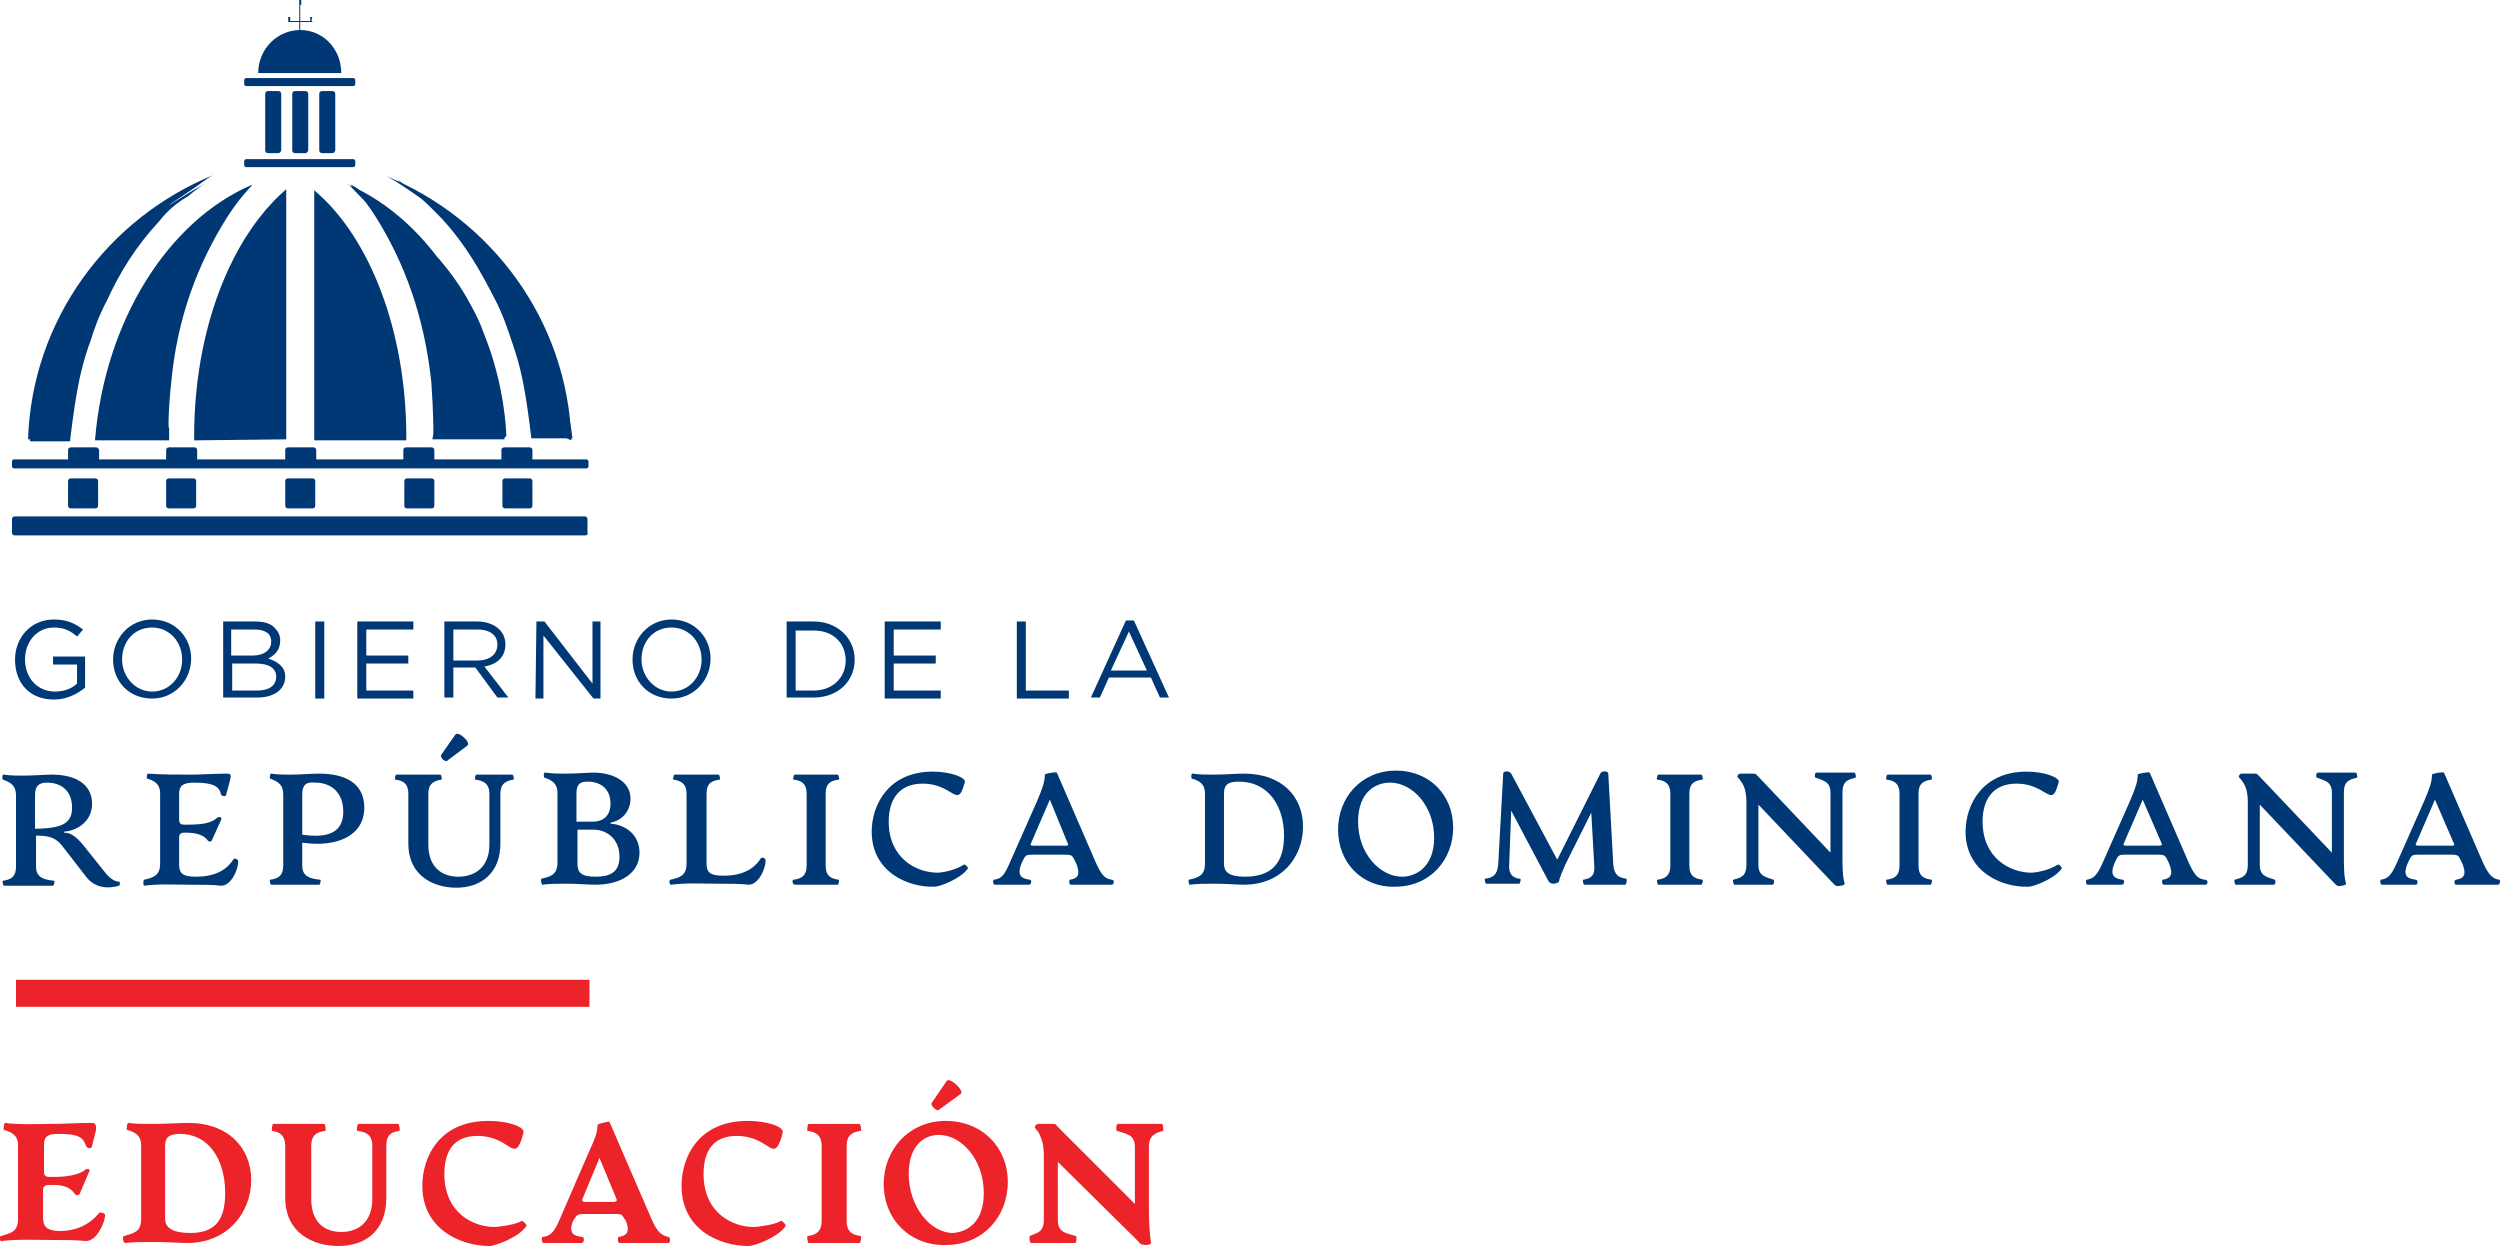
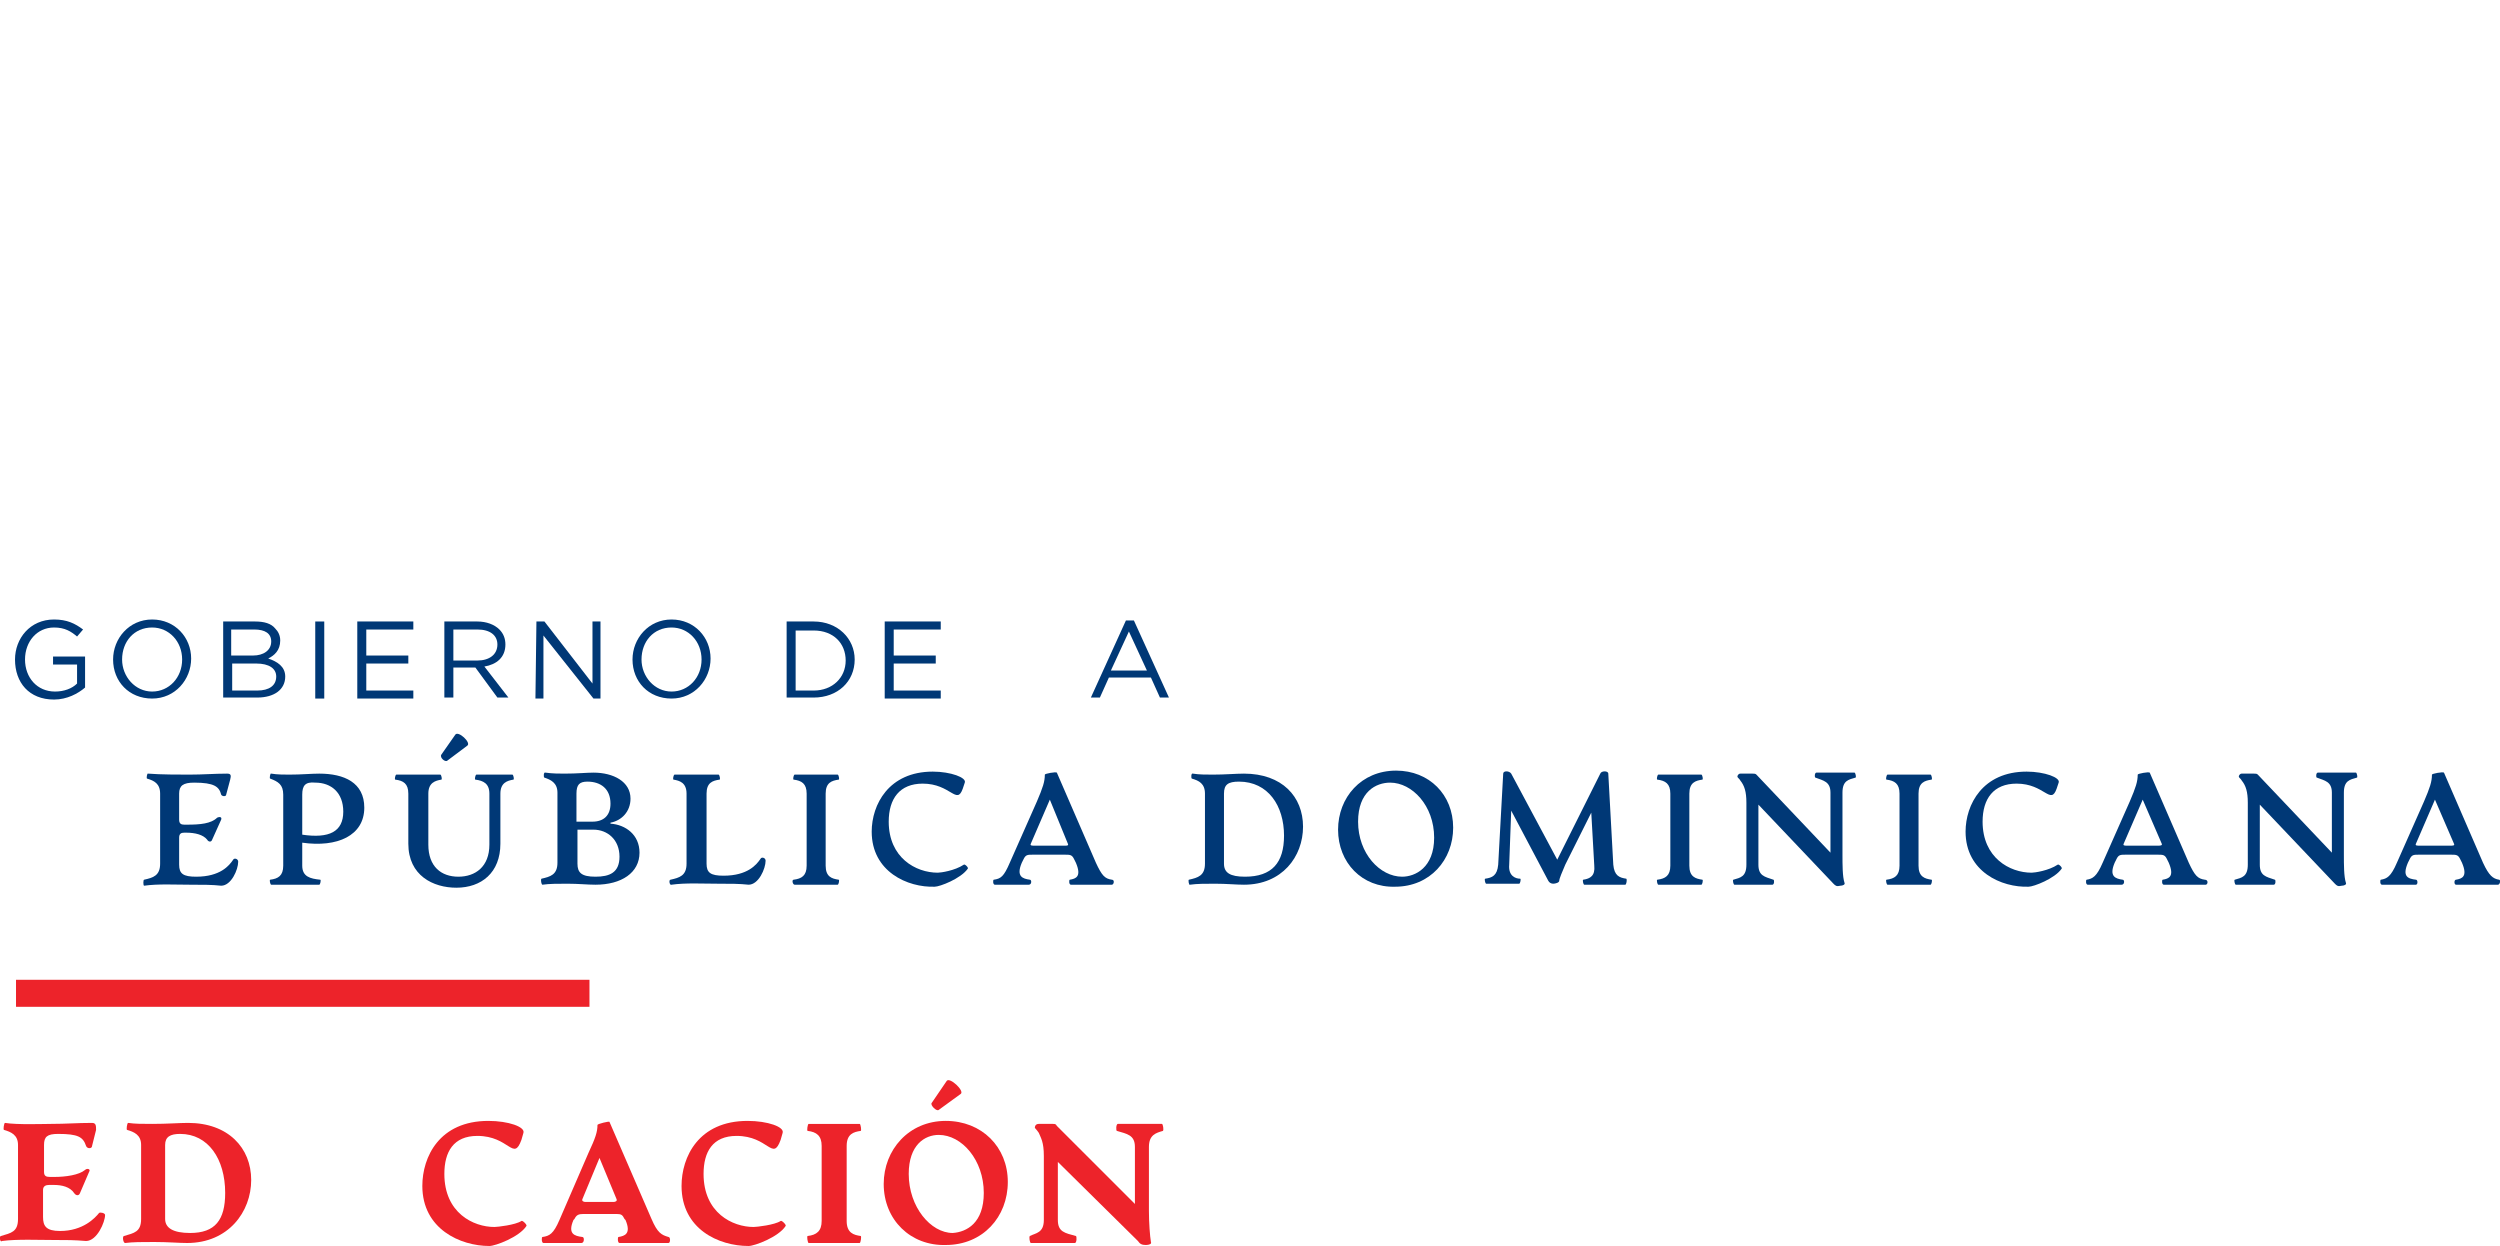
<svg xmlns="http://www.w3.org/2000/svg" version="1.1" id="Capa_1" x="0px" y="0px" viewBox="0 0 249.8 124.5" style="enable-background:new 0 0 249.8 124.5;" xml:space="preserve">
  <style type="text/css">
	.st0{fill:#ED232A;}
	.st1{fill:#003876;}
</style>
  <g>
    <g>
      <path class="st0" d="M0.1,123.5c1-0.3,1.7-0.4,1.7-1.7v-7.4c0-1-0.7-1.3-1.4-1.5c-0.1,0,0-0.7,0.1-0.7c1.2,0.2,3.9,0.1,4.6,0.1    c1.5,0,2.6-0.1,4.1-0.1c0.4,0,0.4,0.3,0.4,0.7l-0.4,1.6c0,0.3-0.5,0.3-0.6,0c-0.3-0.9-0.8-1.2-2.8-1.2c-1.1,0-1.4,0.3-1.4,1.1v2.7    c0,0.4,0.2,0.5,0.6,0.5h0.4c1.2,0,2.5-0.2,3.1-0.7c0.2-0.2,0.6-0.1,0.4,0.2l-0.9,2.1c-0.1,0.3-0.4,0.3-0.6,0    c-0.4-0.6-1.2-0.8-2-0.8H4.9c-0.3,0-0.6,0.1-0.6,0.5v2.7c0,0.9,0.3,1.4,1.7,1.4c2.3,0,3.5-1.3,3.9-1.8c0.1-0.1,0.6,0,0.6,0.2    c0,0.7-0.8,2.6-1.9,2.6c-1.2-0.1-1.9-0.1-3.2-0.1c-1.5,0-3.7-0.1-5.2,0.1C0,124.2-0.1,123.5,0.1,123.5z" />
      <path class="st0" d="M12.4,123.5c1-0.3,1.7-0.4,1.7-1.7v-7.4c0-1-0.7-1.3-1.4-1.5c-0.1,0,0-0.7,0.1-0.7c0.7,0.1,1.4,0.1,2.4,0.1    c1.5,0,2.7-0.1,3.6-0.1c4,0,6.3,2.5,6.3,5.7c0,3.2-2.3,6.3-6.4,6.3c-0.8,0-1.9-0.1-3.3-0.1c-1.3,0-2.1,0-2.9,0.1    C12.3,124.2,12.2,123.5,12.4,123.5z M22.5,119.2c0-3.4-1.7-5.9-4.5-5.9c-1,0-1.5,0.3-1.5,1.1v7.4c0,0.9,0.8,1.4,2.5,1.4    C21.5,123.2,22.5,121.9,22.5,119.2z" />
-       <path class="st0" d="M28.5,119.7v-5.2c0-1-0.5-1.4-1.3-1.5c-0.1,0,0-0.7,0.1-0.7h5.1c0.1,0,0.2,0.7,0.1,0.7    c-0.7,0.1-1.4,0.3-1.4,1.5v5.3c0,2.3,1.3,3.3,3,3.3c1.7,0,3.1-1,3.1-3.3v-5.3c0-1.1-0.6-1.4-1.5-1.5c-0.1,0,0-0.7,0.1-0.7h4    c0.1,0,0.2,0.7,0.1,0.7c-0.7,0.1-1.3,0.3-1.3,1.5v5.2c0,3.2-2,4.8-4.8,4.8C31.3,124.5,28.5,123.2,28.5,119.7z" />
      <path class="st0" d="M42.2,118.5c0-2.9,1.7-6.5,6.6-6.5c2,0,3.7,0.6,3.5,1.2l-0.2,0.7c-0.8,2.2-1.2-0.4-4.4-0.4    c-2.4,0-3.3,1.6-3.3,3.8c0,3.9,2.9,5.3,5,5.3c0.3,0,2.1-0.2,2.7-0.6c0.1-0.1,0.6,0.4,0.5,0.5c-0.7,1.1-3.1,2-3.7,2    C46,124.5,42.2,122.8,42.2,118.5z" />
      <path class="st0" d="M66.8,124.2h-4.9c-0.2,0-0.2-0.6-0.1-0.6c0.6-0.1,1.3-0.3,0.7-1.7l-0.1-0.1c-0.2-0.4-0.3-0.5-0.8-0.5h-3.3    c-0.5,0-0.7,0.1-0.9,0.5l-0.1,0.1c-0.6,1.4,0.1,1.6,0.9,1.7c0.2,0,0.2,0.6-0.1,0.6h-3.8c-0.2,0-0.2-0.6-0.1-0.6    c0.7-0.1,1.1-0.3,1.7-1.7l2.9-6.7c0.7-1.5,0.9-2.1,0.9-2.8c0-0.1,1.2-0.4,1.2-0.3l4.2,9.7c0.6,1.4,1,1.6,1.7,1.8    C67,123.6,67,124.2,66.8,124.2z M61.6,119.8l-1.7-4.1l-1.7,4.1c-0.1,0.2,0.1,0.3,0.3,0.3h2.8C61.5,120.1,61.7,120,61.6,119.8z" />
      <path class="st0" d="M68.1,118.5c0-2.9,1.7-6.5,6.6-6.5c2,0,3.7,0.6,3.5,1.2l-0.2,0.7c-0.8,2.2-1.2-0.4-4.4-0.4    c-2.4,0-3.3,1.6-3.3,3.8c0,3.9,2.9,5.3,5,5.3c0.3,0,2.1-0.2,2.7-0.6c0.1-0.1,0.6,0.4,0.5,0.5c-0.7,1.1-3.1,2-3.7,2    C71.8,124.5,68.1,122.8,68.1,118.5z" />
      <path class="st0" d="M80.7,123.5c0.9-0.1,1.4-0.5,1.4-1.5v-7.5c0-1-0.5-1.4-1.4-1.5c-0.1,0,0-0.7,0.1-0.7h5.1    c0.1,0,0.2,0.7,0.1,0.7c-0.7,0.1-1.4,0.3-1.4,1.5v7.5c0,1.2,0.7,1.4,1.4,1.5c0.1,0,0,0.7-0.1,0.7h-5.1    C80.7,124.2,80.6,123.5,80.7,123.5z" />
      <path class="st0" d="M88.3,118.3c0-3.4,2.5-6.3,6.2-6.3c3.6,0,6.2,2.6,6.2,6.1c0,3.5-2.5,6.3-6.2,6.3    C91,124.5,88.3,121.9,88.3,118.3z M98.3,119.2c0-3.3-2.2-5.8-4.5-5.8c-1.4,0-3,1-3,3.9c0,3.3,2.2,5.9,4.4,5.9    C96.6,123.1,98.3,122.2,98.3,119.2z M94.6,108c0.3-0.4,1.8,1,1.4,1.3l-2.2,1.6c-0.2,0.2-0.9-0.5-0.7-0.7L94.6,108z" />
      <path class="st0" d="M113.7,124l-8-7.9v5.8c0,1.2,0.7,1.3,1.8,1.6c0.1,0,0.1,0.7-0.1,0.7h-4.4c-0.1,0-0.2-0.6-0.1-0.7    c0.6-0.3,1.4-0.3,1.4-1.6v-6.4c0-1.4-0.3-1.8-0.5-2.3c-0.2-0.3-0.4-0.5-0.4-0.5c0-0.2,0.1-0.4,0.4-0.4h1.4c0.2,0,0.3,0,0.4,0.2    l7.8,7.8v-5.7c0-1.2-0.8-1.3-1.8-1.6c-0.1,0-0.1-0.7,0.1-0.7h4.4c0.1,0,0.2,0.6,0.1,0.7c-0.7,0.2-1.4,0.4-1.4,1.6v6.4    c0,1.2,0.1,2.5,0.2,3.1c0.1,0.2-0.2,0.3-0.5,0.3C114.1,124.4,113.9,124.3,113.7,124z" />
    </g>
    <g>
      <g>
-         <path class="st1" d="M43.2,43.9l1.7-8.9l-4.7-11l-5.2-5.4c0,0-0.3-0.3-0.3-0.2c8.4,3.6,14.6,13.5,15.6,25.4c0,0,0,0.1,0,0.1     L43.2,43.9z M40.6,44l-9.2,0v-25c0,0,0.1,0.1,0.1,0.1c5.4,4.6,9.1,13.9,9.1,24.6C40.6,43.7,40.6,44,40.6,44z M50.4,43.9l-7.1,0     c0,0,0-0.8,0-1.3c0,0.5,0-1.6-0.2-4.4c-0.7-6.6-2.7-12-5.6-16.6c-1.2-1.9-2.5-3.2-2.5-3.2l0,0c0,0,0.7,0.4,1.1,0.7     c0.6,0.4,1.1,0.7,1.7,1.1c1.9,1.4,3.5,2.9,4.4,3.8c0.1,0.1,0.4,0.4,0.7,0.8s0.7,0.8,1,1.1c1.1,1.3,2.2,2.8,3.1,4.5     c0.5,0.9,1,1.9,1.3,2.8c1.6,3.9,2.2,7.8,2.3,10.4C50.4,43.6,50.4,43.9,50.4,43.9z M50.4,43.6C50.4,43.6,50.4,43.6,50.4,43.6     C50.4,43.6,50.4,43.6,50.4,43.6z M53.9,42.7l-3.5-14.3L43,20.5c0,0-2.2-1.6-3.5-2.4c-0.5-0.3-0.9-0.5-0.9-0.5s0,0,0,0     c10.5,4.3,18.1,14.4,18.5,26.4c0,0,0,0,0,0L53.9,42.7z M53.1,43.9c0,0-0.3-2.9-0.8-5.5c-0.4-2.2-1.1-4.1-1.2-4.4     c-0.4-1.2-0.9-2.7-1.7-4.2c-1.4-2.7-2.8-5.3-5.3-8c-0.8-0.8-1.6-1.7-2.7-2.5c-0.7-0.6-1.3-1-1.7-1.3c0.3,0.1,0.6,0.4,1,0.6     c0.8,0.4,1.7,1,2.6,1.6c0.4,0.3,0.8,0.6,1.3,0.9c0.1,0.1,1.5,1.1,2.8,2.4c1.1,1,2.2,2.3,2.9,3.2c1.3,1.6,2.5,3.5,3.6,5.6     c1.2,2.5,2.1,5,2.6,7.2c0.4,1.7,0.7,4.3,0.7,4.3H53.1z M50.4,43.9l-7.1,0c0,0,0-0.8,0-1.3c0,0.5,0-1.6-0.2-4.4     c-0.7-6.6-2.7-12-5.6-16.6c-1.2-1.9-2.5-3.2-2.5-3.2l0,0c0,0,0.7,0.4,1.1,0.7c0.6,0.4,1.1,0.7,1.7,1.1c1.9,1.4,3.5,2.9,4.4,3.8     c0.1,0.1,0.4,0.4,0.7,0.8s0.7,0.8,1,1.1c1.1,1.3,2.2,2.8,3.1,4.5c0.5,0.9,1,1.9,1.3,2.8c1.6,3.9,2.2,7.8,2.3,10.4     C50.4,43.6,50.4,43.9,50.4,43.9z M50.4,43.6C50.4,43.6,50.4,43.6,50.4,43.6C50.4,43.6,50.4,43.6,50.4,43.6z M24.9,18.7l-5.2,5.4     l-4.7,11l1.7,8.9l-7.2,0c0,0,0-0.1,0-0.1c1-11.9,7.3-21.8,15.6-25.4C25.3,18.4,24.9,18.7,24.9,18.7z M19.4,44c0,0,0-0.3,0-0.4     c0-10.7,3.7-19.9,9.1-24.6c0,0,0.1-0.1,0.1-0.1v25L19.4,44z M9.6,43.6L9.6,43.6L9.6,43.6L9.6,43.6L9.6,43.6z M25.2,18.5     c0,0-1.3,1.3-2.5,3.2c-2.9,4.6-5,10-5.6,16.6c-0.3,2.8-0.3,4.9-0.2,4.4c0,0.5,0,1.3,0,1.3l-7.1,0c0,0,0-0.3,0-0.3l0,0l0,0     c0.2-2.6,0.7-6.5,2.3-10.4c0.4-1,0.8-1.9,1.3-2.8c0.9-1.7,2-3.2,3.1-4.5c0.3-0.3,0.6-0.7,1-1.1s0.6-0.7,0.7-0.8     c0.9-0.9,2.5-2.4,4.4-3.8c0.5-0.4,1.1-0.8,1.7-1.1C24.5,18.8,25.2,18.4,25.2,18.5L25.2,18.5z M20.5,18c-1.2,0.9-3.5,2.4-3.5,2.4     l-7.4,7.9L5.8,43.9l-3,0c0,0,0,0,0,0c0.4-12,8-22.1,18.5-26.4c0,0,0,0,0,0S20.9,17.7,20.5,18z M16,22c-2.5,2.7-4,5.2-5.3,8     c-0.8,1.5-1.3,2.9-1.7,4.2c-0.1,0.2-0.8,2.2-1.2,4.4c-0.5,2.6-0.8,5.5-0.8,5.5h-4c0,0,0.3-2.7,0.7-4.3c0.5-2.2,1.3-4.7,2.6-7.2     c1.1-2.1,2.3-4,3.6-5.6c0.7-0.9,1.8-2.1,2.9-3.2c1.3-1.3,2.7-2.3,2.8-2.4c0.5-0.3,0.8-0.6,1.3-0.9c1-0.6,1.9-1.2,2.6-1.6     c0.4-0.2,0.7-0.4,1-0.6c-0.4,0.3-1,0.7-1.7,1.3C17.6,20.3,16.7,21.1,16,22z M9.6,43.6L9.6,43.6L9.6,43.6L9.6,43.6L9.6,43.6z      M25.2,18.5c0,0-1.3,1.3-2.5,3.2c-2.9,4.6-5,10-5.6,16.6c-0.3,2.8-0.3,4.9-0.2,4.4c0,0.5,0,1.3,0,1.3l-7.1,0c0,0,0-0.3,0-0.3l0,0     l0,0c0.2-2.6,0.7-6.5,2.3-10.4c0.4-1,0.8-1.9,1.3-2.8c0.9-1.7,2-3.2,3.1-4.5c0.3-0.3,0.6-0.7,1-1.1s0.6-0.7,0.7-0.8     c0.9-0.9,2.5-2.4,4.4-3.8c0.5-0.4,1.1-0.8,1.7-1.1C24.5,18.8,25.2,18.4,25.2,18.5L25.2,18.5z M35.3,8.6H24.6     c-0.1,0-0.2-0.1-0.2-0.2V8c0-0.1,0.1-0.2,0.2-0.2h10.7c0.1,0,0.2,0.1,0.2,0.2v0.4C35.5,8.5,35.4,8.6,35.3,8.6z M35.3,16.7H24.6     c-0.1,0-0.2-0.1-0.2-0.2v-0.4c0-0.1,0.1-0.2,0.2-0.2h10.7c0.1,0,0.2,0.1,0.2,0.2v0.4C35.5,16.6,35.4,16.7,35.3,16.7z M58.6,46.8     H1.4c-0.1,0-0.2-0.1-0.2-0.2v-0.5c0-0.1,0.1-0.2,0.2-0.2h57.2c0.1,0,0.2,0.1,0.2,0.2v0.5C58.8,46.7,58.7,46.8,58.6,46.8z M29,2.2     h-0.2c0,0,0,0,0,0V1.7c0,0,0,0,0,0H29c0,0,0,0,0,0L29,2.2C29,2.2,29,2.2,29,2.2z M31.1,2.2H31c0,0,0,0,0,0V1.7c0,0,0,0,0,0h0.2     c0,0,0,0,0,0L31.1,2.2C31.2,2.2,31.2,2.2,31.1,2.2z M28.8,2.3V2.1h2.4v0.1H28.8z M30.1,0.5h-0.2c0,0,0,0,0-0.1V0.1     c0,0,0-0.1,0-0.1h0.2c0,0,0,0,0,0.1L30.1,0.5C30.1,0.5,30.1,0.5,30.1,0.5z M29.9,3.3V0.5H30v2.8H29.9z M25.8,7.3     C25.8,7.3,25.8,7.3,25.8,7.3C25.8,4.9,27.7,3,30,3s4.1,1.9,4.1,4.3c0,0,0,0,0,0L25.8,7.3z M35.2,8.5H24.8c-0.2,0-0.3-0.1-0.3-0.3     V8.1c0-0.2,0.1-0.3,0.3-0.3h10.4c0.2,0,0.3,0.1,0.3,0.3v0.1C35.5,8.4,35.4,8.5,35.2,8.5z M35.2,16.7H24.8c-0.2,0-0.3-0.1-0.3-0.3     v-0.1c0-0.2,0.1-0.3,0.3-0.3h10.4c0.2,0,0.3,0.1,0.3,0.3v0.1C35.5,16.5,35.4,16.7,35.2,16.7z M30.5,15.3h-1     c-0.2,0-0.3-0.1-0.3-0.3V9.4c0-0.2,0.1-0.3,0.3-0.3h1c0.2,0,0.3,0.1,0.3,0.3v5.6C30.8,15.1,30.7,15.3,30.5,15.3z M33.2,15.3h-1     c-0.2,0-0.3-0.1-0.3-0.3V9.4c0-0.2,0.1-0.3,0.3-0.3h1c0.2,0,0.3,0.1,0.3,0.3v5.6C33.5,15.1,33.4,15.3,33.2,15.3z M27.8,15.3h-1     c-0.2,0-0.3-0.1-0.3-0.3V9.4c0-0.2,0.1-0.3,0.3-0.3h1c0.2,0,0.3,0.1,0.3,0.3v5.6C28.1,15.1,28,15.3,27.8,15.3z M40.3,46.3v-1.3     c0-0.2,0.1-0.3,0.3-0.3h2.5c0.2,0,0.3,0.1,0.3,0.3v1.2L40.3,46.3z M43.1,50.8h-2.4c-0.2,0-0.3-0.1-0.3-0.3v-2.4     c0-0.2,0.1-0.3,0.3-0.3h2.4c0.2,0,0.3,0.1,0.3,0.3v2.4C43.4,50.7,43.3,50.8,43.1,50.8z M50.1,46.3v-1.3c0-0.2,0.1-0.3,0.3-0.3     h2.5c0.2,0,0.3,0.1,0.3,0.3v1.2L50.1,46.3z M52.9,50.8h-2.4c-0.2,0-0.3-0.1-0.3-0.3v-2.4c0-0.2,0.1-0.3,0.3-0.3h2.4     c0.2,0,0.3,0.1,0.3,0.3v2.4C53.2,50.7,53.1,50.8,52.9,50.8z M16.6,46.2v-1.2c0-0.2,0.1-0.3,0.3-0.3h2.5c0.2,0,0.3,0.1,0.3,0.3     v1.3L16.6,46.2z M19.3,50.8h-2.4c-0.2,0-0.3-0.1-0.3-0.3v-2.4c0-0.2,0.1-0.3,0.3-0.3h2.4c0.2,0,0.3,0.1,0.3,0.3v2.4     C19.6,50.7,19.5,50.8,19.3,50.8z M6.8,46.2v-1.2c0-0.2,0.1-0.3,0.3-0.3h2.5c0.1,0,0.3,0.1,0.3,0.3v1.3L6.8,46.2z M9.5,50.8H7.1     c-0.2,0-0.3-0.1-0.3-0.3v-2.4c0-0.2,0.1-0.3,0.3-0.3h2.4c0.2,0,0.3,0.1,0.3,0.3v2.4C9.8,50.7,9.7,50.8,9.5,50.8z M28.5,46.2v-1.2     c0-0.2,0.1-0.3,0.3-0.3h2.5c0.2,0,0.3,0.1,0.3,0.3v1.3L28.5,46.2z M31.2,50.8h-2.4c-0.2,0-0.3-0.1-0.3-0.3v-2.4     c0-0.2,0.1-0.3,0.3-0.3h2.4c0.2,0,0.3,0.1,0.3,0.3v2.4C31.5,50.7,31.4,50.8,31.2,50.8z M58.5,46.8H1.5c-0.2,0-0.3-0.1-0.3-0.3     v-0.2c0-0.2,0.1-0.3,0.3-0.3h56.9c0.2,0,0.3,0.1,0.3,0.3v0.2C58.8,46.7,58.6,46.8,58.5,46.8z M58.5,53.5H1.5     c-0.2,0-0.3-0.1-0.3-0.3v-1.3c0-0.2,0.1-0.3,0.3-0.3h56.9c0.2,0,0.3,0.1,0.3,0.3v1.3C58.8,53.4,58.6,53.5,58.5,53.5z" />
-       </g>
+         </g>
      <g>
        <path class="st1" d="M1.5,65.9L1.5,65.9c0-2.1,1.5-4,3.9-4c1.3,0,2.1,0.4,2.9,1l-0.6,0.7c-0.6-0.5-1.2-0.9-2.3-0.9     c-1.7,0-2.9,1.4-2.9,3.2v0c0,1.8,1.2,3.2,3,3.2c0.9,0,1.7-0.3,2.2-0.8v-1.9H5.3v-0.8h3.2v3.1c-0.7,0.6-1.8,1.2-3.1,1.2     C2.9,69.9,1.5,68.2,1.5,65.9z" />
        <path class="st1" d="M11.3,65.9L11.3,65.9c0-2.1,1.6-4,3.9-4c2.3,0,3.9,1.8,3.9,3.9c0,0,0,0,0,0c0,2.1-1.6,4-3.9,4     S11.3,68.1,11.3,65.9z M18.2,65.9L18.2,65.9c0-1.8-1.3-3.2-3-3.2c-1.8,0-3,1.4-3,3.2v0c0,1.7,1.3,3.2,3,3.2S18.2,67.7,18.2,65.9z     " />
        <path class="st1" d="M22.2,62.1h3.3c0.9,0,1.6,0.2,2,0.7c0.3,0.3,0.5,0.7,0.5,1.2v0c0,1-0.6,1.5-1.2,1.8c0.9,0.3,1.7,0.8,1.7,1.8     v0c0,1.3-1.1,2.1-2.8,2.1h-3.4V62.1z M25.3,65.5c1,0,1.8-0.5,1.8-1.4v0c0-0.8-0.6-1.2-1.7-1.2h-2.3v2.6H25.3z M25.7,69     c1.2,0,1.9-0.5,1.9-1.4v0c0-0.8-0.7-1.3-2-1.3h-2.4V69H25.7z" />
        <path class="st1" d="M31.5,62.1h0.9v7.7h-0.9V62.1z" />
        <path class="st1" d="M35.8,62.1h5.5v0.8h-4.7v2.6h4.2v0.8h-4.2V69h4.7v0.8h-5.6V62.1z" />
        <path class="st1" d="M44.4,62.1h3.3c0.9,0,1.7,0.3,2.2,0.8c0.4,0.4,0.6,0.9,0.6,1.5v0c0,1.3-0.9,2-2.1,2.2l2.4,3.1h-1.1l-2.2-3h0     h-2.2v3h-0.9C44.4,69.8,44.4,62.1,44.4,62.1z M47.7,66c1.2,0,2-0.6,2-1.6v0c0-0.9-0.7-1.5-2-1.5h-2.4V66L47.7,66L47.7,66z" />
        <path class="st1" d="M53.6,62.1h0.8l4.8,6.2v-6.2h0.8v7.7h-0.7l-5-6.3v6.3h-0.8L53.6,62.1L53.6,62.1z" />
        <path class="st1" d="M63.2,65.9L63.2,65.9c0-2.1,1.6-4,3.9-4s3.9,1.8,3.9,3.9c0,0,0,0,0,0c0,2.1-1.6,4-3.9,4S63.2,68.1,63.2,65.9     z M70.1,65.9L70.1,65.9c0-1.8-1.3-3.2-3-3.2c-1.8,0-3,1.4-3,3.2v0c0,1.7,1.3,3.2,3,3.2S70.1,67.7,70.1,65.9z" />
        <path class="st1" d="M78.6,62.1h2.7c2.4,0,4.1,1.7,4.1,3.8v0c0,2.2-1.7,3.8-4.1,3.8h-2.7V62.1z M81.3,69c1.9,0,3.2-1.3,3.2-3v0     c0-1.7-1.2-3-3.2-3h-1.8V69C79.5,69,81.3,69,81.3,69z" />
        <path class="st1" d="M88.5,62.1H94v0.8h-4.7v2.6h4.2v0.8h-4.2V69h4.7v0.8h-5.6V62.1z" />
-         <path class="st1" d="M101.6,62.1h0.9V69h4.3v0.8h-5.2V62.1z" />
        <path class="st1" d="M112.5,62h0.8l3.5,7.7h-0.9l-0.9-2h-4.2l-0.9,2H109L112.5,62z M114.6,67l-1.8-3.9l-1.8,3.9H114.6z" />
      </g>
      <g>
-         <path class="st1" d="M11.9,88.5c-1,0.3-2.4,0.3-3.3-0.9l-2.4-3.1c-0.7-0.9-1.5-1-2.6-1v3.1c0,1.1,0.8,1.3,1.8,1.4     c0.1,0,0,0.5-0.1,0.5H0.4c-0.1,0-0.2-0.5-0.1-0.5c0.8-0.1,1.3-0.4,1.3-1.4v-7.1c0-1-0.5-1.3-1.3-1.6c-0.1,0-0.1-0.6,0.1-0.5     c0.6,0.1,1.3,0.1,1.8,0.1c1.2,0,2.3-0.1,3-0.1c2.4,0,4,1,4,2.9c0,1.8-1.5,2.7-2.8,2.8v0.1c0.6,0,1.1,0.3,1.8,1.1l2.4,3     c0.5,0.6,1,0.8,1.3,0.8C12,88,12,88.5,11.9,88.5z M7.2,80.7c0-1.7-1.1-2.5-2.5-2.5c-0.9,0-1.2,0.4-1.2,1.3v3.3h0.5     C6.3,82.7,7.2,82.2,7.2,80.7z" />
        <path class="st1" d="M14.4,87.9c0.9-0.2,1.6-0.4,1.6-1.6v-7c0-1-0.6-1.3-1.3-1.5c-0.1,0,0-0.6,0.1-0.5c1.2,0.1,3.2,0.1,4.1,0.1     c1.4,0,2.5-0.1,3.8-0.1c0.4,0,0.4,0.2,0.3,0.6l-0.4,1.5c0,0.2-0.4,0.2-0.5,0c-0.2-0.8-0.7-1.2-2.7-1.2c-1.1,0-1.5,0.3-1.5,1.1     v2.6c0,0.4,0.2,0.5,0.5,0.5h0.3c1.3,0,2.4-0.1,3-0.7c0.2-0.1,0.5-0.1,0.4,0.2l-0.9,2c-0.1,0.3-0.4,0.2-0.5,0     c-0.4-0.5-1.2-0.7-2.1-0.7h-0.2c-0.3,0-0.5,0.1-0.5,0.5v2.7c0,0.9,0.4,1.2,1.7,1.2c2.4,0,3.3-1.1,3.7-1.7     c0.1-0.2,0.5-0.1,0.5,0.2c0,0.8-0.7,2.4-1.7,2.4c-0.9-0.1-1.8-0.1-3.1-0.1c-1.5,0-3.2-0.1-4.6,0.1C14.3,88.5,14.3,87.9,14.4,87.9     z" />
        <path class="st1" d="M30.2,84.2v2.3c0,1.1,0.8,1.3,1.8,1.4c0.1,0,0,0.5-0.1,0.5h-4.8c-0.1,0-0.2-0.5-0.1-0.5     c0.8-0.1,1.3-0.4,1.3-1.4v-7.1c0-1-0.5-1.3-1.3-1.6c-0.1,0,0-0.6,0.1-0.5c0.6,0.1,1.3,0.1,1.8,0.1c1.2,0,2.2-0.1,3-0.1     c2.5,0,4.5,0.9,4.5,3.4C36.4,83.5,33.7,84.7,30.2,84.2z M30.2,79.4v4c2.7,0.4,4.1-0.3,4.1-2.3c0-1.9-1.2-2.9-2.8-2.9     C30.5,78.1,30.2,78.5,30.2,79.4z" />
        <path class="st1" d="M40.8,84.3v-5c0-1-0.5-1.3-1.3-1.4c-0.1,0,0-0.5,0.1-0.5H44c0.1,0,0.2,0.5,0.1,0.5c-0.6,0.1-1.3,0.3-1.3,1.4     v5.1c0,2.2,1.3,3.2,3,3.2c1.7,0,3.1-1,3.1-3.2v-5.1c0-1-0.6-1.3-1.4-1.4c-0.1,0,0-0.5,0.1-0.5h3.6c0.1,0,0.2,0.5,0.1,0.5     c-0.6,0.1-1.3,0.3-1.3,1.4v5c0,2.9-1.9,4.4-4.4,4.4C43.3,88.7,40.8,87.5,40.8,84.3z M45.5,73.4c0.3-0.4,1.6,0.8,1.2,1.1L44.7,76     c-0.2,0.2-0.8-0.3-0.6-0.6L45.5,73.4z" />
        <path class="st1" d="M63.9,85.2c0,2-1.8,3.2-4.4,3.2c-0.8,0-1.7-0.1-2.8-0.1c-1,0-1.8,0-2.5,0.1c-0.1,0-0.2-0.5-0.1-0.6     c0.9-0.2,1.6-0.4,1.6-1.6v-7c0-1-0.7-1.3-1.3-1.5c-0.1,0-0.1-0.6,0.1-0.5c0.7,0.1,1.4,0.1,1.9,0.1c1.3,0,2.2-0.1,2.9-0.1     c2,0,3.7,0.9,3.7,2.6c0,1.3-0.9,2.2-2,2.4v0.1C62.5,82.4,63.9,83.4,63.9,85.2z M57.6,79.3v2.8h1.6c1.1,0,1.8-0.6,1.8-1.8     c0-1.5-1-2.2-2.3-2.2C57.9,78.1,57.6,78.4,57.6,79.3z M61.9,85.6c0-1.7-1.2-2.7-2.6-2.7h-1.6v3.4c0,0.9,0.4,1.3,1.8,1.3     C60.9,87.6,61.9,87.2,61.9,85.6z" />
        <path class="st1" d="M67,87.9c0.9-0.2,1.6-0.4,1.6-1.6v-7c0-1.1-0.7-1.3-1.3-1.4c-0.1,0,0-0.5,0.1-0.5h4.4c0.1,0,0.2,0.5,0.1,0.5     c-0.7,0.1-1.3,0.3-1.3,1.4v7c0,0.9,0.4,1.2,1.7,1.2c2.4,0,3.3-1.1,3.7-1.7c0.1-0.2,0.5-0.1,0.5,0.2c0,0.8-0.7,2.4-1.7,2.4     c-0.9-0.1-1.8-0.1-3.1-0.1c-1.5,0-3.2-0.1-4.6,0.1C66.9,88.5,66.8,87.9,67,87.9z" />
        <path class="st1" d="M79.3,87.9c0.8-0.1,1.3-0.4,1.3-1.4v-7.2c0-1-0.5-1.3-1.3-1.4c-0.1,0,0-0.5,0.1-0.5h4.3     c0.1,0,0.2,0.5,0.1,0.5c-0.7,0.1-1.3,0.3-1.3,1.4v7.2c0,1.1,0.6,1.3,1.3,1.4c0.1,0,0,0.5-0.1,0.5h-4.3     C79.2,88.4,79.1,87.9,79.3,87.9z" />
        <path class="st1" d="M87.1,83.1c0-2.7,1.7-6,6.1-6c1.8,0,3.4,0.6,3.2,1.1l-0.2,0.6c-0.6,1.7-1.2-0.5-4-0.5     c-2.3,0-3.4,1.5-3.4,3.8c0,3.6,2.7,5.1,4.9,5.1c0.3,0,1.7-0.2,2.6-0.8c0.1-0.1,0.5,0.3,0.4,0.4c-0.7,1-2.8,1.8-3.3,1.8     C90.7,88.7,87.1,87.1,87.1,83.1z" />
        <path class="st1" d="M111.1,88.4H107c-0.2,0-0.2-0.5-0.1-0.5c0.6-0.1,1.2-0.3,0.6-1.7l-0.2-0.4c-0.2-0.4-0.4-0.4-0.9-0.4h-3.2     c-0.5,0-0.7,0-0.9,0.4l-0.2,0.4c-0.6,1.4,0.1,1.6,0.8,1.7c0.2,0,0.2,0.5-0.1,0.5h-3.4c-0.2,0-0.2-0.5-0.1-0.5     c0.7-0.1,1-0.3,1.6-1.7l2.7-6.1c0.6-1.4,0.8-2,0.8-2.7c0-0.1,1.1-0.3,1.2-0.2l3.9,9c0.6,1.3,0.9,1.6,1.6,1.7     C111.4,87.9,111.3,88.4,111.1,88.4z M106.7,84.3l-1.8-4.4l-1.9,4.4c-0.1,0.2,0.1,0.2,0.4,0.2h3C106.6,84.5,106.8,84.5,106.7,84.3     z" />
        <path class="st1" d="M118.8,87.9c0.9-0.2,1.6-0.4,1.6-1.6v-7c0-1-0.6-1.3-1.3-1.5c-0.1,0-0.1-0.6,0.1-0.5c0.6,0.1,1.3,0.1,2,0.1     c1.2,0,2.3-0.1,3.1-0.1c3.8,0,5.9,2.3,5.9,5.3c0,3-2.1,5.8-5.9,5.8c-0.8,0-1.7-0.1-2.9-0.1c-1,0-1.8,0-2.5,0.1     C118.8,88.5,118.7,87.9,118.8,87.9z M128.3,83.5c0-3-1.6-5.4-4.5-5.4c-1.1,0-1.5,0.3-1.5,1.2v7c0,0.9,0.6,1.3,2.1,1.3     C127.1,87.6,128.3,86.2,128.3,83.5z" />
        <path class="st1" d="M133.7,82.9c0-3.2,2.3-5.9,5.8-5.9c3.3,0,5.7,2.4,5.7,5.7c0,3.2-2.3,5.9-5.8,5.9     C136.1,88.7,133.7,86.2,133.7,82.9z M143.3,83.7c0-3.2-2.2-5.5-4.4-5.5c-1.4,0-3.2,0.9-3.2,3.9c0,3.2,2.2,5.5,4.4,5.5     C141.4,87.6,143.3,86.7,143.3,83.7z" />
        <path class="st1" d="M162.4,88.4h-4.1c-0.1,0-0.2-0.5-0.1-0.5c0.7-0.1,1.2-0.4,1.1-1.4l-0.3-5.3l-2.6,5.2     c-0.3,0.7-0.6,1.4-0.6,1.6c0,0.2-0.4,0.3-0.6,0.3c-0.2,0-0.4-0.1-0.5-0.3L151,81l-0.2,5.4c-0.1,1.1,0.6,1.4,1.1,1.4     c0.1,0,0,0.5-0.1,0.5h-3.3c-0.1,0-0.2-0.5-0.1-0.5c0.7-0.1,1.2-0.3,1.3-1.4l0.5-9.1c0-0.3,0.6-0.3,0.8,0l4.6,8.6l4.3-8.6     c0.1-0.3,0.8-0.3,0.8,0l0.5,9.1c0.1,1.1,0.6,1.3,1.3,1.4C162.6,87.9,162.5,88.4,162.4,88.4z" />
        <path class="st1" d="M165.6,87.9c0.8-0.1,1.3-0.4,1.3-1.4v-7.2c0-1-0.5-1.3-1.3-1.4c-0.1,0,0-0.5,0.1-0.5h4.3     c0.1,0,0.2,0.5,0.1,0.5c-0.7,0.1-1.3,0.3-1.3,1.4v7.2c0,1.1,0.6,1.3,1.3,1.4c0.1,0,0,0.5-0.1,0.5h-4.3     C165.6,88.4,165.5,87.9,165.6,87.9z" />
        <path class="st1" d="M183.2,88.3l-7.5-7.9v6c0,1.1,0.6,1.2,1.5,1.5c0.1,0,0.1,0.5-0.1,0.5h-3.8c-0.1,0-0.2-0.5-0.1-0.5     c0.7-0.2,1.3-0.3,1.3-1.5v-6.2c0-1.1-0.2-1.7-0.6-2.2c-0.1-0.2-0.3-0.3-0.3-0.4c0-0.1,0.1-0.3,0.3-0.3h1.2c0.2,0,0.3,0,0.4,0.1     l7.4,7.8v-6c0-1.1-0.7-1.2-1.5-1.5c-0.1,0-0.1-0.5,0.1-0.5h3.8c0.1,0,0.2,0.5,0.1,0.5c-0.7,0.2-1.3,0.3-1.3,1.5v6.2     c0,1,0,2.2,0.2,2.8c0.1,0.2-0.2,0.3-0.4,0.3C183.5,88.6,183.4,88.5,183.2,88.3z" />
        <path class="st1" d="M188.5,87.9c0.8-0.1,1.3-0.4,1.3-1.4v-7.2c0-1-0.5-1.3-1.3-1.4c-0.1,0,0-0.5,0.1-0.5h4.3     c0.1,0,0.2,0.5,0.1,0.5c-0.7,0.1-1.3,0.3-1.3,1.4v7.2c0,1.1,0.6,1.3,1.3,1.4c0.1,0,0,0.5-0.1,0.5h-4.3     C188.5,88.4,188.4,87.9,188.5,87.9z" />
        <path class="st1" d="M196.4,83.1c0-2.7,1.7-6,6.1-6c1.8,0,3.4,0.6,3.2,1.1l-0.2,0.6c-0.6,1.7-1.2-0.5-4-0.5     c-2.3,0-3.4,1.5-3.4,3.8c0,3.6,2.7,5.1,4.9,5.1c0.3,0,1.7-0.2,2.6-0.8c0.1-0.1,0.5,0.3,0.4,0.4c-0.7,1-2.8,1.8-3.3,1.8     C200,88.7,196.4,87.1,196.4,83.1z" />
        <path class="st1" d="M220.4,88.4h-4.2c-0.2,0-0.2-0.5-0.1-0.5c0.6-0.1,1.2-0.3,0.6-1.7l-0.2-0.4c-0.2-0.4-0.4-0.4-0.9-0.4h-3.2     c-0.5,0-0.7,0-0.9,0.4l-0.2,0.4c-0.6,1.4,0.1,1.6,0.8,1.7c0.2,0,0.2,0.5-0.1,0.5h-3.4c-0.2,0-0.2-0.5-0.1-0.5     c0.6-0.1,1-0.3,1.6-1.7l2.7-6.1c0.6-1.4,0.8-2,0.8-2.7c0-0.1,1.1-0.3,1.2-0.2l3.9,9c0.6,1.3,0.9,1.6,1.6,1.7     C220.7,87.9,220.6,88.4,220.4,88.4z M216,84.3l-1.9-4.4l-1.9,4.4c-0.1,0.2,0.1,0.2,0.4,0.2h3C215.8,84.5,216.1,84.5,216,84.3z" />
        <path class="st1" d="M233.3,88.3l-7.5-7.9v6c0,1.1,0.6,1.2,1.5,1.5c0.1,0,0.1,0.5-0.1,0.5h-3.8c-0.1,0-0.2-0.5-0.1-0.5     c0.7-0.2,1.3-0.3,1.3-1.5v-6.2c0-1.1-0.2-1.7-0.6-2.2c-0.1-0.2-0.3-0.3-0.3-0.4c0-0.1,0.1-0.3,0.3-0.3h1.2c0.2,0,0.3,0,0.4,0.1     l7.4,7.8v-6c0-1.1-0.7-1.2-1.5-1.5c-0.1,0-0.1-0.5,0.1-0.5h3.8c0.1,0,0.2,0.5,0.1,0.5c-0.7,0.2-1.3,0.3-1.3,1.5v6.2     c0,1,0,2.2,0.2,2.8c0.1,0.2-0.2,0.3-0.4,0.3C233.6,88.6,233.5,88.5,233.3,88.3z" />
        <path class="st1" d="M249.6,88.4h-4.2c-0.2,0-0.2-0.5,0-0.5c0.6-0.1,1.2-0.3,0.6-1.7l-0.2-0.4c-0.2-0.4-0.4-0.4-0.9-0.4h-3.2     c-0.5,0-0.7,0-0.9,0.4l-0.2,0.4c-0.6,1.4,0,1.6,0.8,1.7c0.2,0,0.2,0.5,0,0.5H238c-0.2,0-0.2-0.5-0.1-0.5c0.6-0.1,1-0.3,1.6-1.7     l2.7-6.1c0.6-1.4,0.8-2,0.8-2.7c0-0.1,1.1-0.3,1.2-0.2l3.9,9c0.6,1.3,1,1.6,1.6,1.7C249.9,87.9,249.8,88.4,249.6,88.4z      M245.2,84.3l-1.9-4.4l-1.9,4.4c-0.1,0.2,0.1,0.2,0.4,0.2h3C245.1,84.5,245.3,84.5,245.2,84.3z" />
      </g>
      <rect x="1.6" y="97.9" class="st0" width="57.3" height="2.7" />
    </g>
  </g>
</svg>